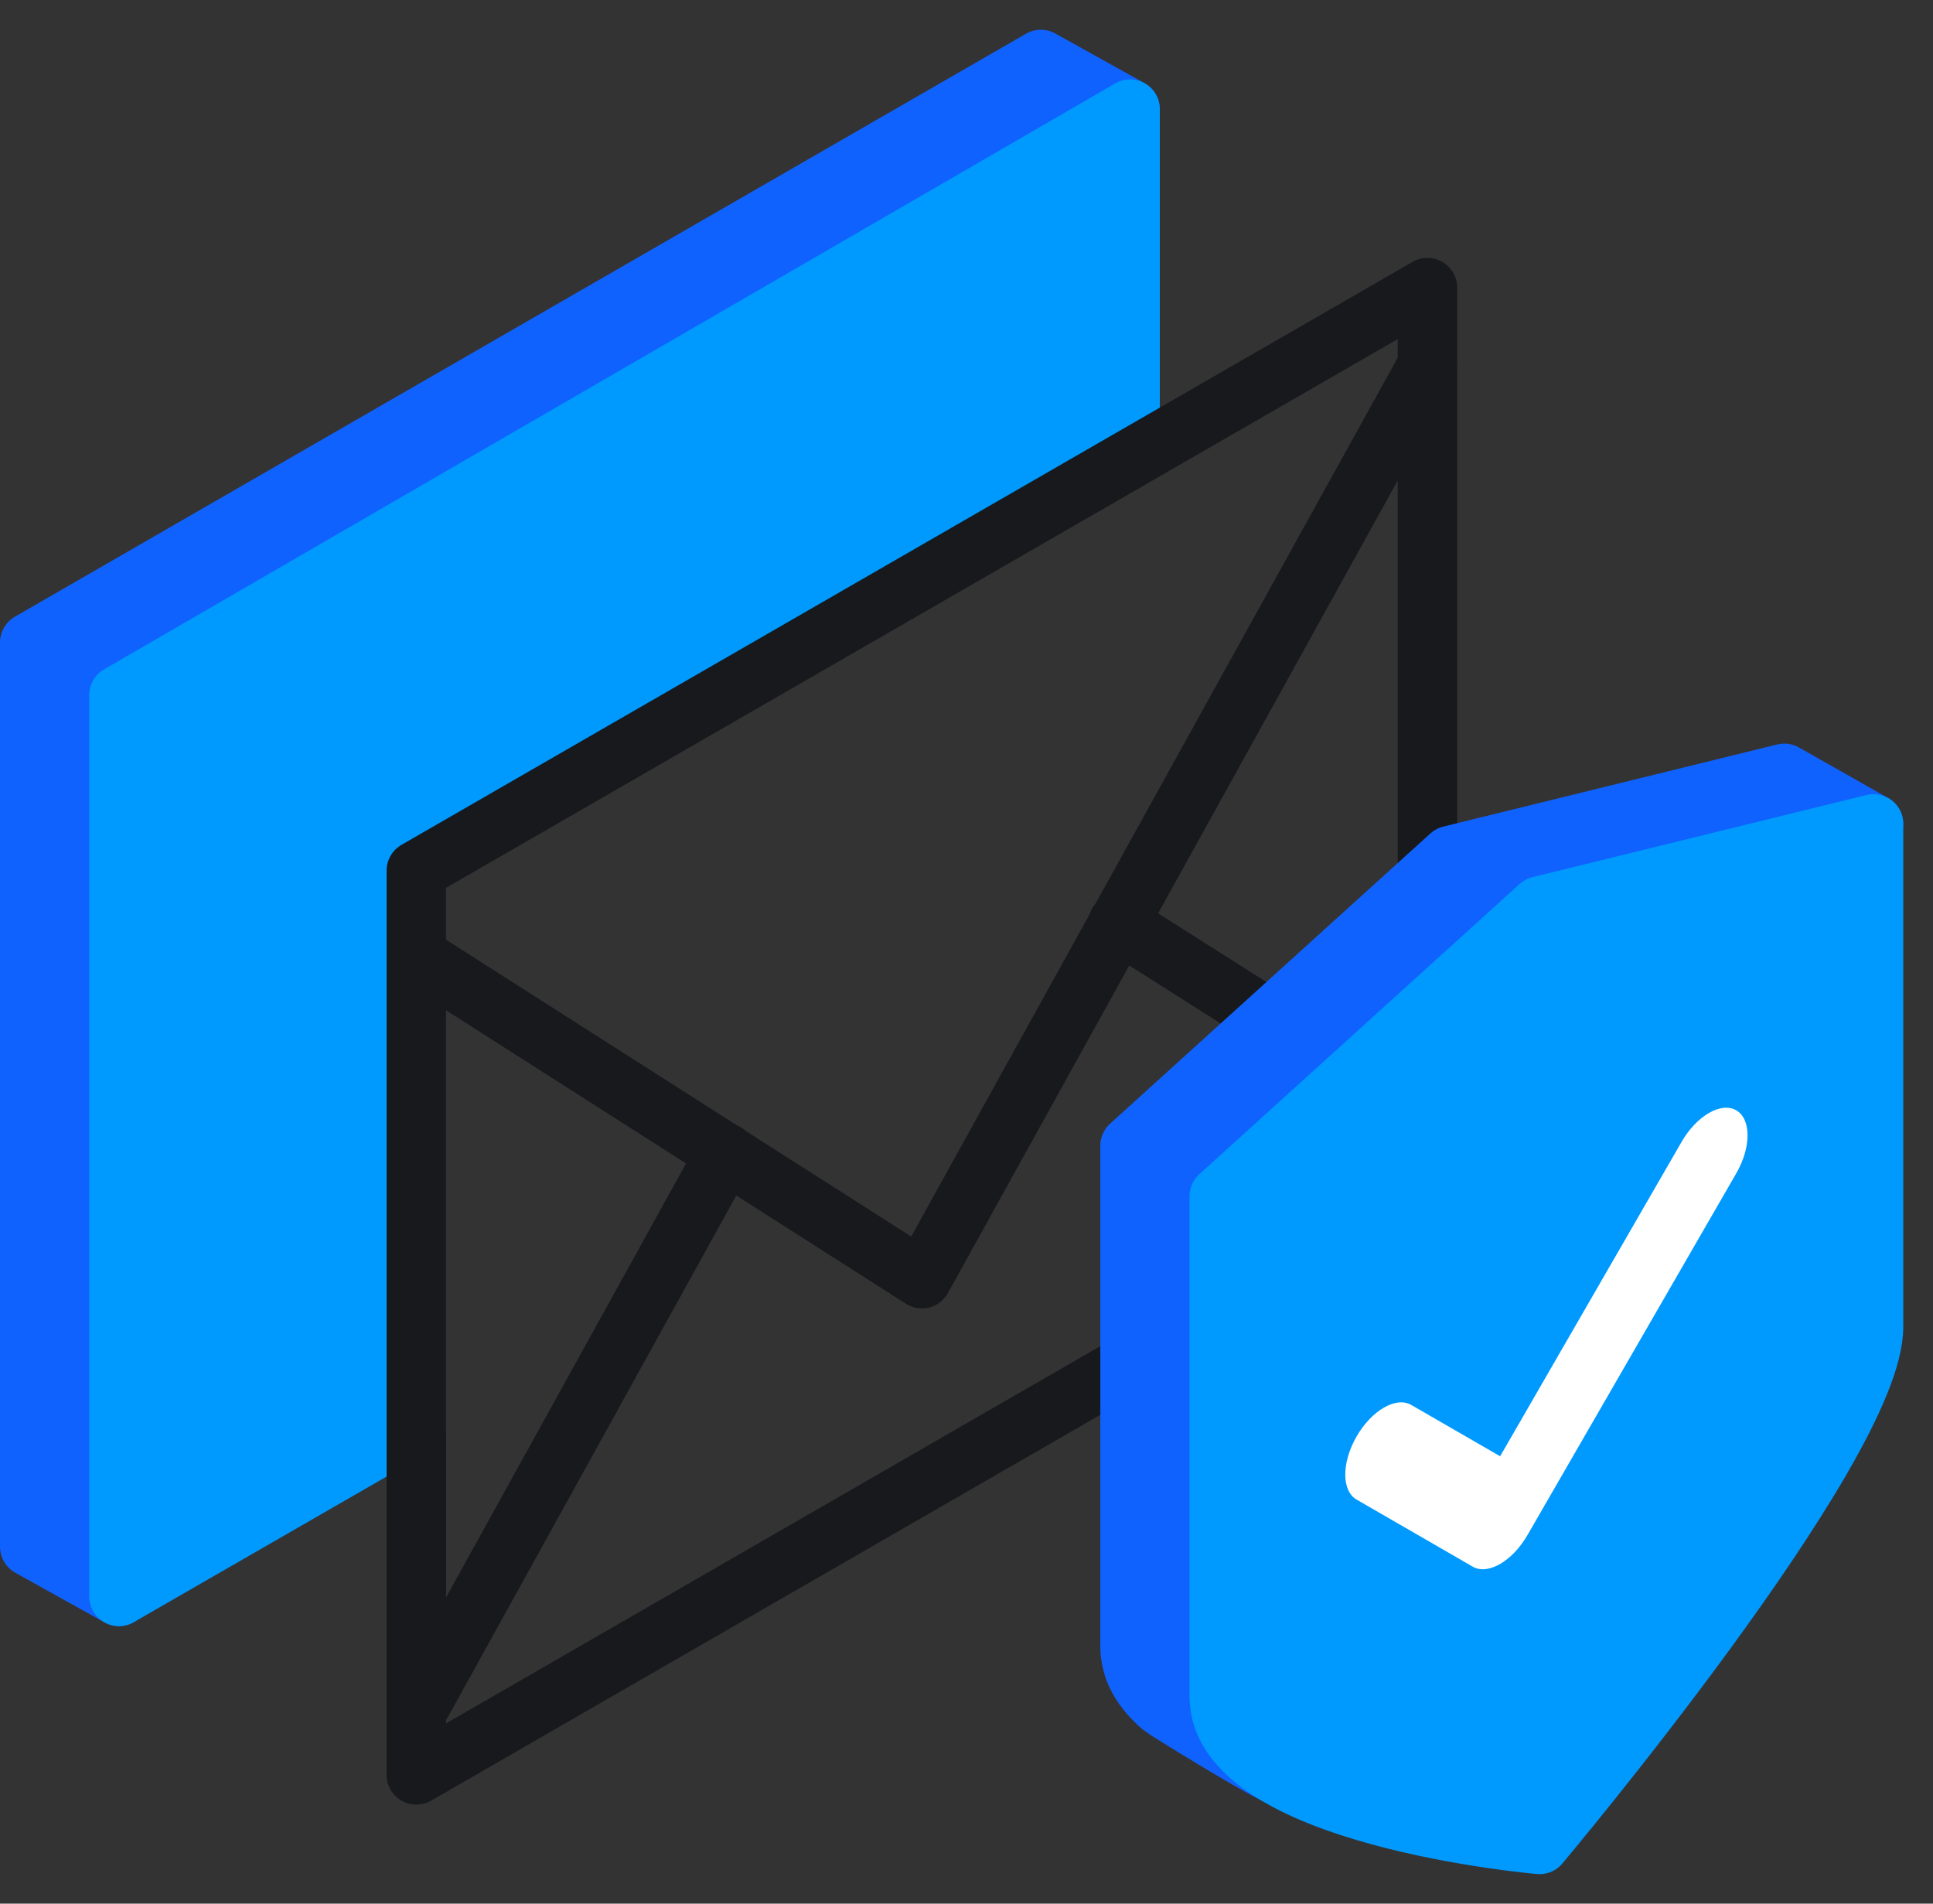
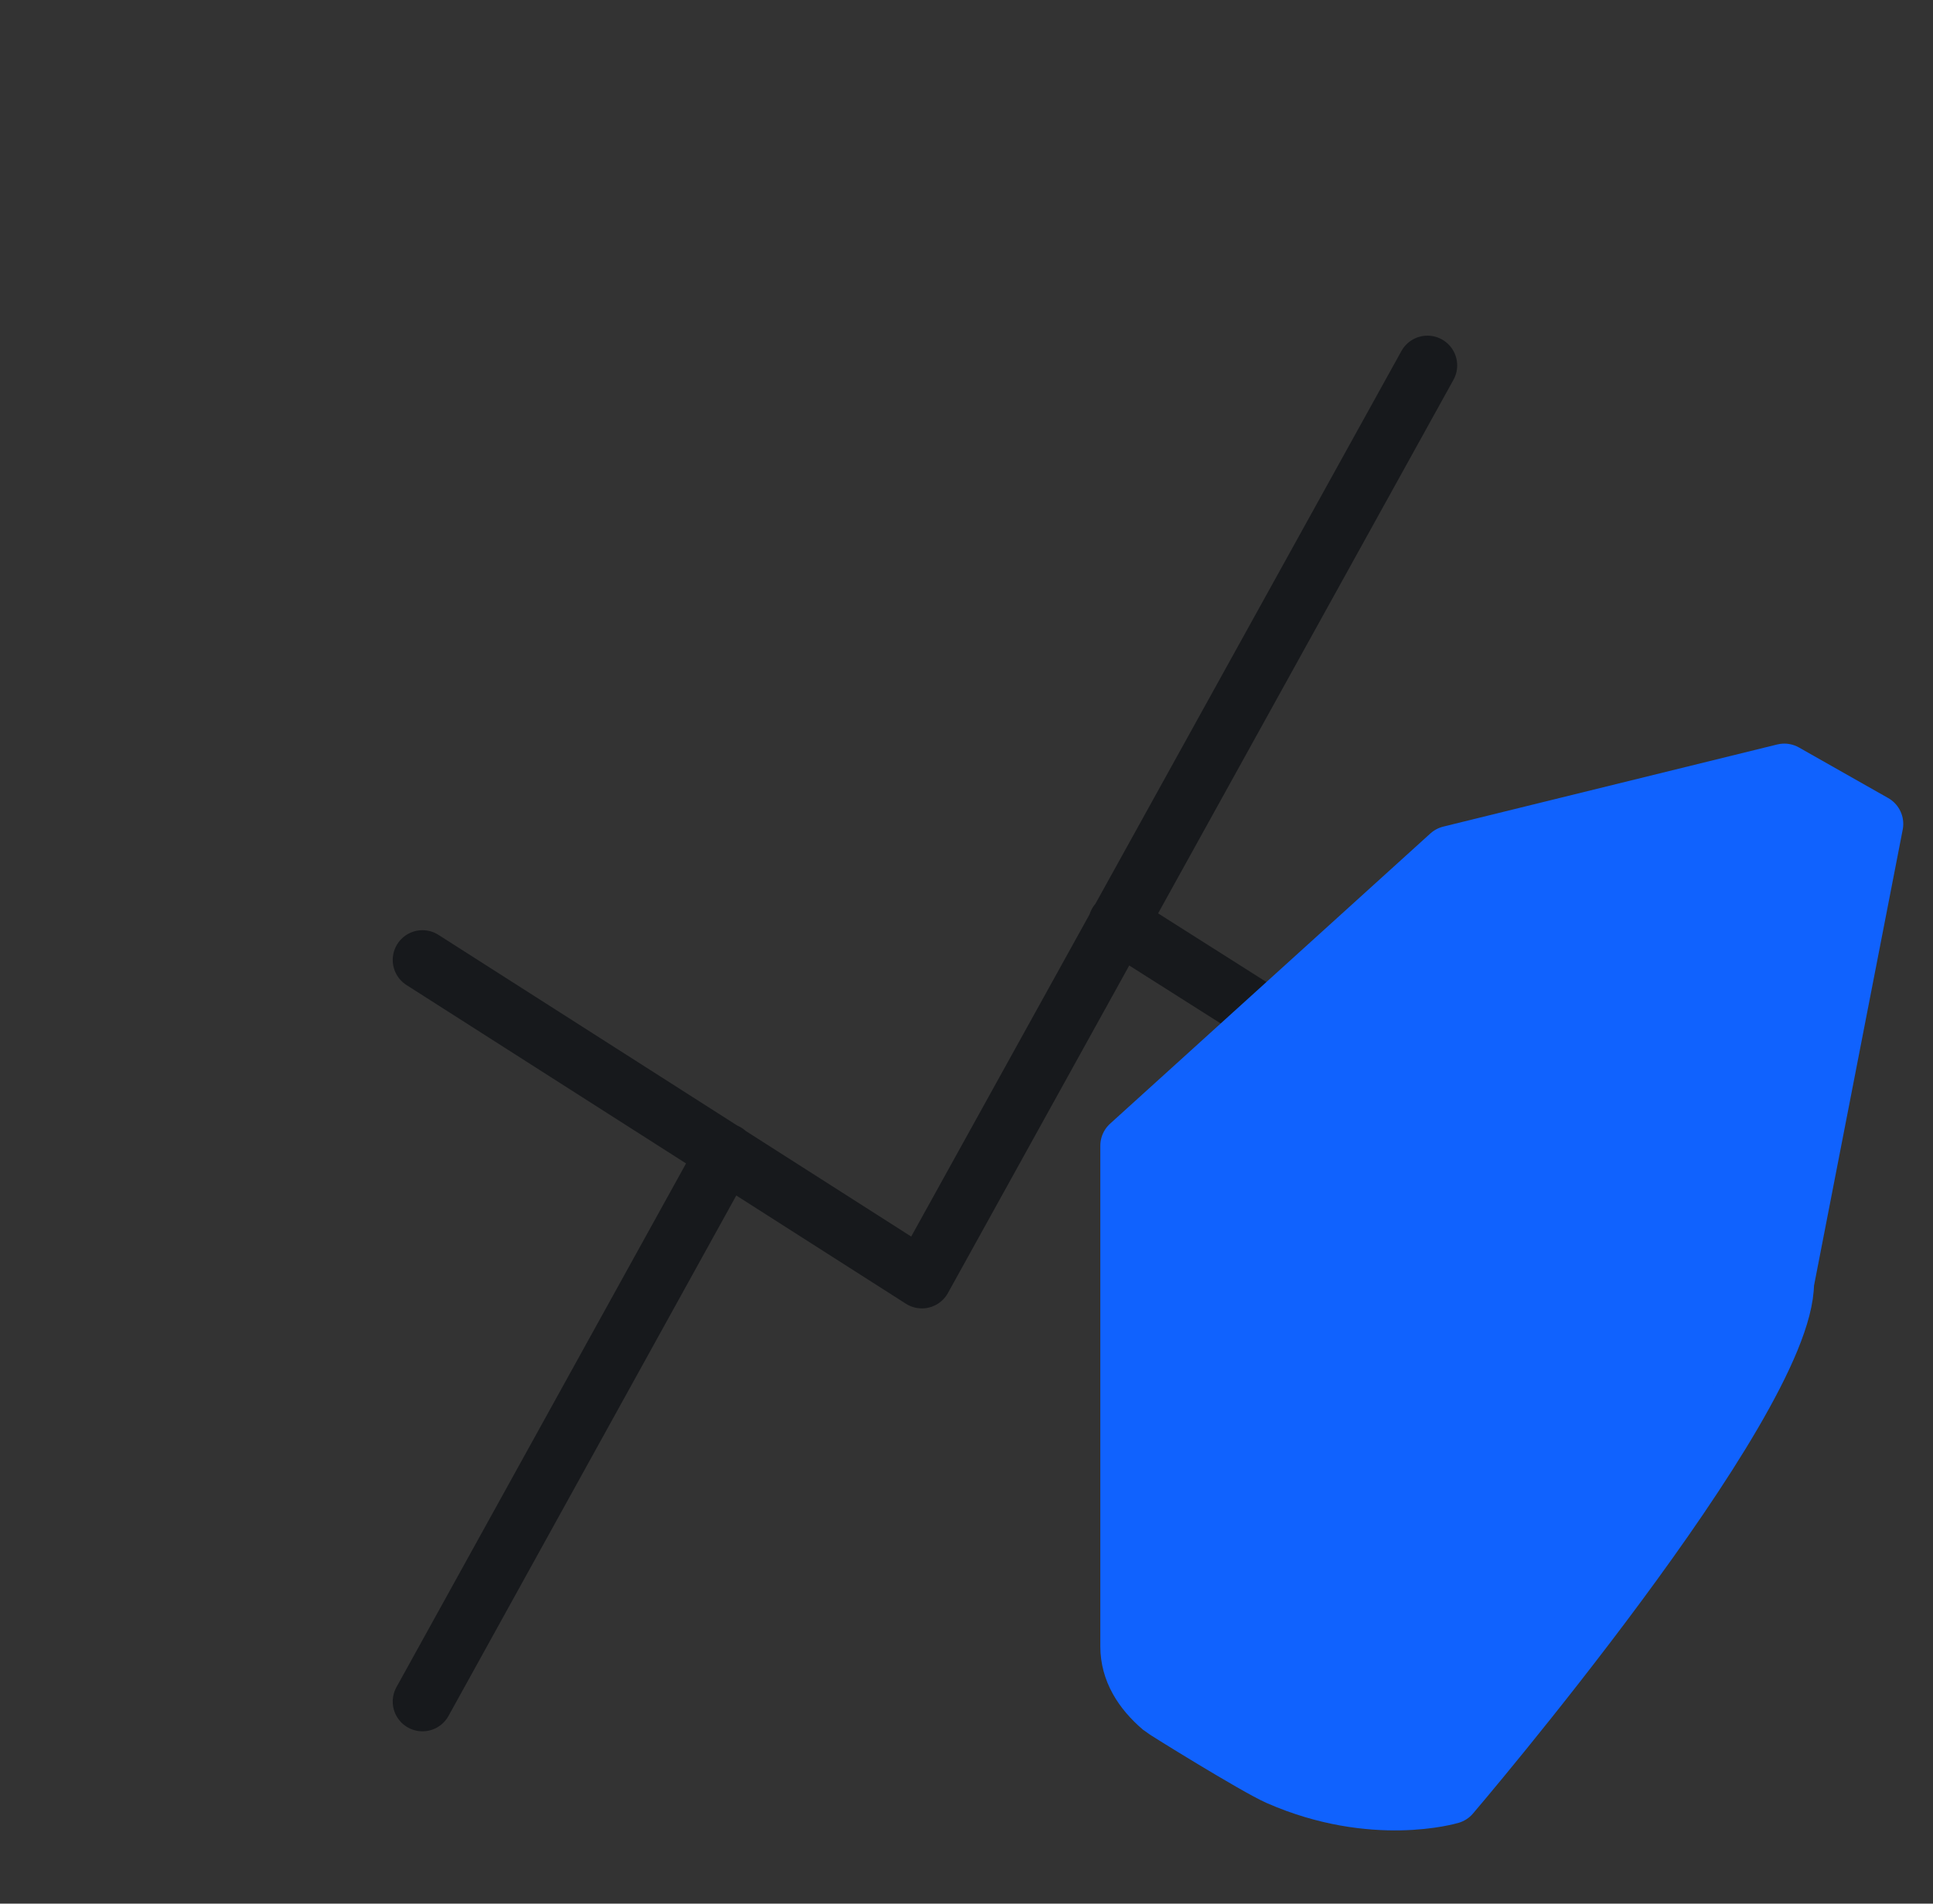
<svg xmlns="http://www.w3.org/2000/svg" width="65" height="64" viewBox="0 0 65 64" fill="none">
  <rect x="0" y="0" width="65" height="64" fill="#333333" stroke="none" />
-   <path d="M1 52L4 53.67L10.562 27.795L38 3.67L35 2L1 21.6V52Z" fill="#1062FE" stroke="#1062FE" stroke-width="2" stroke-linecap="round" stroke-linejoin="round" />
-   <path d="M38 3.67V15.17L14 28.67V47.912L4 53.67V23.37L38 3.67Z" fill="#009AFF" stroke="#009AFF" stroke-width="2" stroke-linecap="round" stroke-linejoin="round" />
-   <path d="M14 59.67L48 40.07V9.67L14 29.27V59.67Z" stroke="#17191C" stroke-width="2" stroke-linecap="round" stroke-linejoin="round" />
  <path d="M48 12.285L31 42.988L14.206 32.273M24.406 38.764L14.206 57.206M48 37.63L37.594 31.036" stroke="#17191C" stroke-width="2" stroke-linecap="round" stroke-linejoin="round" />
  <path fill-rule="evenodd" clip-rule="evenodd" d="M60 43.121C60 47.172 48.77 60.322 48.77 60.322C48.77 60.322 46.187 61.1 43 59.703C42.263 59.38 39.17 57.467 39.087 57.395C38.417 56.824 38 56.148 38 55.351C38 51.485 38 38.519 38 38.519L48.77 28.762L60 26L63 27.7L60 43.121Z" fill="#1062FE" stroke="#1062FE" stroke-width="2" stroke-linecap="round" stroke-linejoin="round" />
-   <path fill-rule="evenodd" clip-rule="evenodd" d="M63 44.61C63 48.66 51.77 62.008 51.77 62.008C51.77 62.008 41 61.087 41 57.037C41 53.171 41 40.218 41 40.218L51.77 30.461L63 27.7V44.61Z" fill="#009AFF" stroke="#009AFF" stroke-width="2" stroke-linecap="round" stroke-linejoin="round" />
-   <path fill-rule="evenodd" clip-rule="evenodd" d="M58.383 37.328C58.891 37.621 58.891 38.571 58.383 39.45L51.362 51.611C50.855 52.489 50.032 52.964 49.525 52.672L45.617 50.415C45.11 50.123 45.11 49.173 45.617 48.294C46.124 47.415 46.947 46.941 47.454 47.233L50.444 48.959L56.546 38.389C57.053 37.51 57.876 37.035 58.383 37.328Z" fill="white" />
</svg>